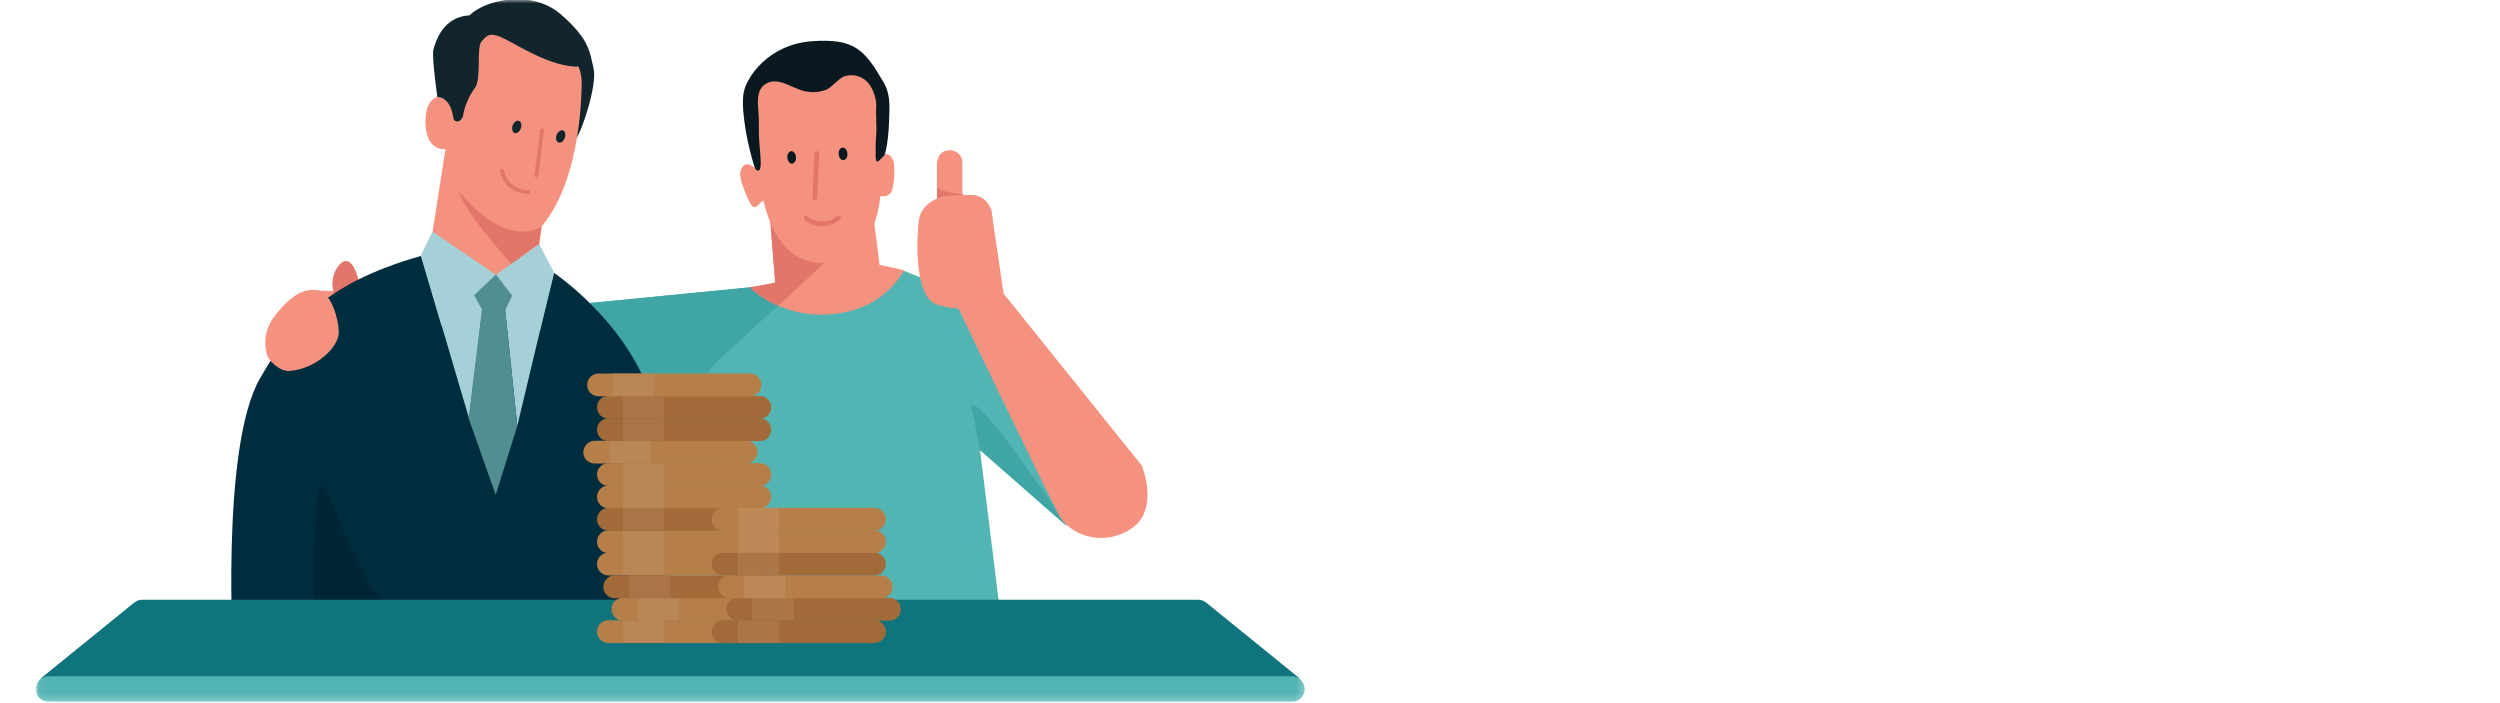
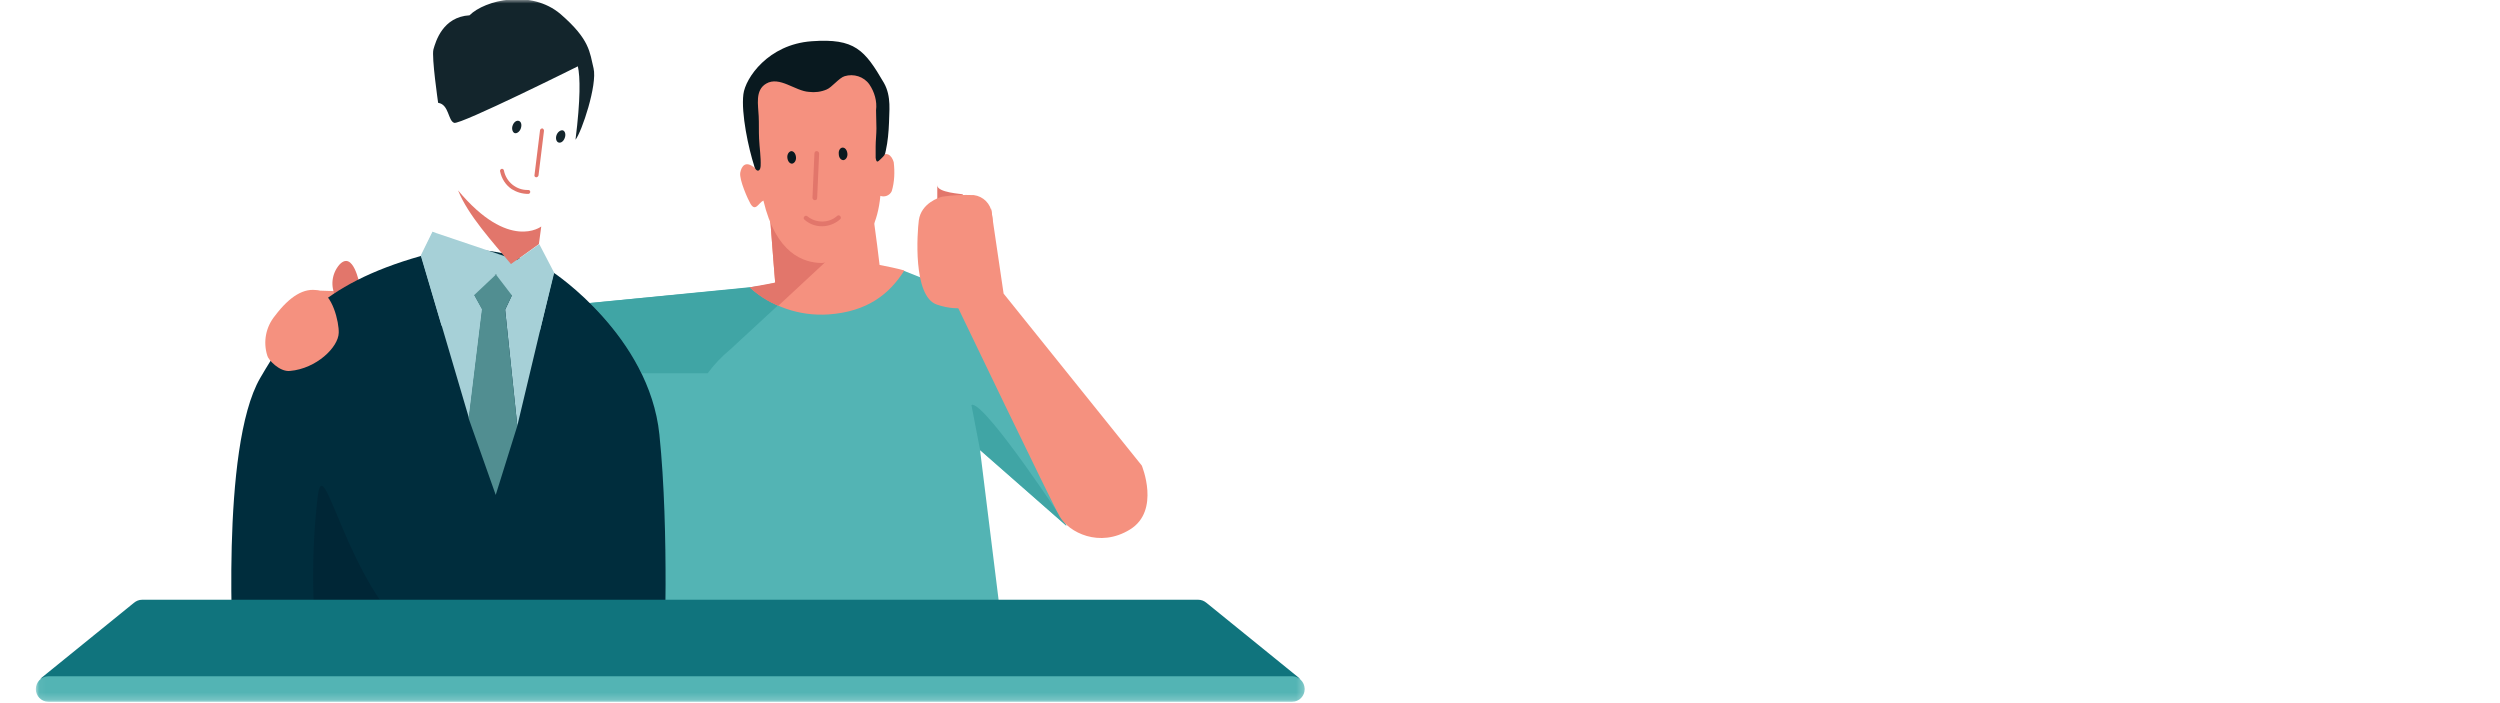
<svg xmlns="http://www.w3.org/2000/svg" width="352" height="99" viewBox="0 0 352 99" fill="none">
  <g clip-path="url(#clip0_754_14999)">
    <g clip-path="url(#clip1_754_14999)">
      <mask id="mask0_754_14999" style="mask-type:luminance" maskUnits="userSpaceOnUse" x="5" y="-1" width="179" height="100">
        <path d="M183.75 -0.109H5.029V98.812H183.75V-0.109Z" fill="white" />
      </mask>
      <g mask="url(#mask0_754_14999)">
-         <path d="M135.505 28.02V22.77C135.45 21.83 134.621 21.112 133.682 21.167C133.682 21.167 133.682 21.167 133.626 21.167C131.858 21.167 131.913 23.267 131.913 23.267V28.02H135.505Z" fill="#F5917F" />
        <path d="M131.969 26.086V28.075H135.561V27.357C135.506 27.302 131.969 27.136 131.969 26.086Z" fill="#E2766B" />
        <path d="M141.695 93.285L137.993 63.388L150.15 74.054L139.816 43.106L127.272 38.133L105.443 40.509L81.237 42.83L92.4 93.23H141.695V93.285Z" fill="#53B4B4" />
        <path d="M99.641 52.555H90.356C88.477 48.908 86.046 45.537 83.061 42.663L105.443 40.453L111.964 39.734H113.069L102.846 49.184C101.63 50.179 100.58 51.284 99.641 52.555Z" fill="#40A5A5" />
        <path d="M47.583 41.005L44.267 40.895L44.156 41.944L45.869 44.818L47.583 41.005Z" fill="#F5917F" />
        <path d="M47.306 41.835C46.477 40.343 46.698 38.52 47.804 37.249C49.738 35.204 50.622 40.012 50.622 40.012L47.306 41.835Z" fill="#E2766B" />
        <path d="M32.882 93.284C32.882 93.284 30.948 63 36.64 53.218C40.674 46.31 44.985 40.066 59.298 36.031C65.598 34.263 72.34 35.147 77.977 38.408C77.977 38.408 91.406 47.305 92.843 61.176C94.279 75.047 93.506 93.284 93.506 93.284H32.882Z" fill="#002D3D" />
        <path d="M65.211 38.684H73.445L71.124 43.602L72.837 59.96L77.977 38.407L60.956 32.66L59.298 36.031L66.04 58.91L67.919 43.547L65.211 38.684Z" fill="#A6D0D7" />
        <path d="M72.837 59.96L71.124 43.602L73.445 38.684H65.211L67.864 43.547L65.985 58.91L69.798 69.686L72.837 59.96Z" fill="#518E91" />
      </g>
      <mask id="mask1_754_14999" style="mask-type:luminance" maskUnits="userSpaceOnUse" x="5" y="-1" width="179" height="100">
        <path d="M183.765 -0.109H5.044V98.812H183.765V-0.109Z" fill="white" />
      </mask>
      <g mask="url(#mask1_754_14999)">
        <path d="M61.689 14.478C61.689 14.478 60.749 8.013 61.026 6.963C61.357 5.802 62.352 2.376 66.11 2.155C68.265 -0.001 74.786 -1.548 78.931 1.989C83.076 5.581 83.02 7.349 83.573 9.615C84.126 11.936 81.915 18.568 81.031 19.673C81.749 13.926 81.694 10.831 81.362 9.339C81.362 9.339 64.839 17.573 63.954 17.297C63.07 17.02 63.236 14.699 61.689 14.478Z" fill="#13252C" />
      </g>
      <mask id="mask2_754_14999" style="mask-type:luminance" maskUnits="userSpaceOnUse" x="5" y="-1" width="179" height="100">
        <path d="M183.75 -0.109H5.029V98.812H183.75V-0.109Z" fill="white" />
      </mask>
      <g mask="url(#mask2_754_14999)">
-         <path d="M69.853 38.687L75.932 34.376L76.263 31.89C82.01 25.037 81.9 12.271 81.9 11.332C81.845 10.668 81.734 10.005 81.458 9.397C77.645 9.397 73.445 6.69 71.179 5.529C68.913 4.369 68.582 5.032 67.863 5.75C66.979 6.634 67.863 11 66.868 12.382C66.095 13.432 65.542 14.648 65.266 15.918C65.155 17.3 63.94 17.411 63.829 16.582C63.442 13.708 61.729 13.653 61.729 13.653C61.729 13.653 59.905 13.708 59.905 17.079C59.905 20.616 61.729 21.058 62.724 21.003L60.9 32.663C60.955 32.663 72.063 40.345 69.853 38.687Z" fill="#F5917F" />
        <path d="M123.845 37.307L123.513 34.599L122.74 28.796L108.261 28.465L108.924 37.086L109.145 39.794C107.984 40.125 106.769 40.346 105.553 40.457C108.592 43.165 112.571 44.546 116.661 44.27C122.187 43.883 125.282 41.341 127.326 38.081C126.111 37.749 125.005 37.528 123.845 37.307Z" fill="#F5917F" />
        <path d="M122.961 30.62L122.74 28.796L108.261 28.465L108.924 37.086L109.145 39.794C109.145 39.794 105.608 40.457 105.553 40.457C106.713 41.562 108.095 42.446 109.587 43.054L122.961 30.62Z" fill="#E2766B" />
        <path d="M125.835 22.826C125.558 21.886 124.785 21.057 123.679 22.384C123.458 20.173 124.95 18.626 123.79 16.028C123.79 15.752 123.79 14.149 123.735 13.984C123.348 13.099 122.85 12.271 122.298 11.497C123.679 10.723 121.027 10.668 120.916 10.557C120.032 9.618 116.937 10.723 114.174 11.055C111.356 11.11 109.864 11.331 109.532 10.115C109.035 8.402 106.658 12.381 106.603 12.492C106.271 13.099 105.995 13.707 105.829 14.37C105.829 14.923 105.829 15.476 105.829 15.973C105.056 18.736 106.216 21.444 106.271 23.655C105 22.549 104.393 23.378 104.227 24.318C104.061 25.313 105.332 28.131 105.664 28.684C106.382 29.899 106.824 28.518 107.487 28.241C109.256 35.702 113.124 37.028 115.777 37.028C118.429 36.642 123.237 35.26 123.956 27.578C124.564 27.799 125.282 27.523 125.558 26.915C125.945 25.644 126 24.207 125.835 22.826Z" fill="#F5917F" />
        <path d="M114.284 5.807C108.15 6.249 104.945 11.002 104.668 13.268C104.337 15.976 105.387 20.894 106.216 23.436C106.437 24.21 107.045 24.265 107.1 23.381C107.155 22.11 106.934 20.783 106.879 19.512C106.824 18.462 106.879 17.412 106.824 16.362C106.768 14.815 106.271 12.715 107.874 11.775C109.752 10.67 111.963 12.825 113.897 12.936C114.726 13.047 115.61 12.936 116.384 12.604C117.102 12.328 118.152 10.947 118.926 10.726C120.197 10.339 121.634 10.781 122.408 11.886C123.126 12.936 123.513 14.262 123.347 15.533C123.347 16.362 123.402 17.191 123.402 18.076C123.402 18.904 123.292 19.789 123.292 20.618C123.292 21.17 123.292 21.668 123.292 22.22C123.402 22.939 123.568 22.828 123.955 22.441C124.452 21.944 124.618 21.889 124.729 21.17C125.005 19.899 125.116 18.628 125.171 17.302C125.171 15.81 125.558 13.599 124.452 11.665C121.745 7.023 120.363 5.365 114.284 5.807Z" fill="#09191F" />
        <path d="M118.098 21.666C118.043 21.168 118.319 20.781 118.651 20.781C118.982 20.781 119.258 21.113 119.314 21.61C119.369 22.108 119.093 22.494 118.761 22.55C118.374 22.55 118.098 22.163 118.098 21.666Z" fill="#09191F" />
        <path d="M110.859 22.217C110.803 21.719 111.08 21.333 111.411 21.277C111.743 21.277 112.019 21.609 112.074 22.106C112.13 22.604 111.853 22.991 111.522 23.046C111.19 23.046 110.914 22.714 110.859 22.217Z" fill="#09191F" />
        <path d="M114.726 28.185C114.56 28.185 114.395 28.019 114.395 27.854L114.671 21.609C114.671 21.443 114.781 21.277 114.947 21.277H115.002C115.168 21.277 115.334 21.443 115.334 21.609L115.058 27.854C115.058 28.075 114.947 28.185 114.726 28.185Z" fill="#E2766B" />
        <path d="M116.163 31.834C115.113 31.945 114.118 31.668 113.29 30.95C113.124 30.839 113.124 30.618 113.234 30.508C113.345 30.342 113.566 30.342 113.676 30.453C114.892 31.447 116.716 31.447 117.876 30.397C117.987 30.287 118.208 30.287 118.318 30.453C118.429 30.563 118.429 30.784 118.263 30.895C117.711 31.392 116.992 31.724 116.163 31.834Z" fill="#E2766B" />
        <path d="M78.363 19.014C78.198 19.456 78.308 19.953 78.64 20.064C78.971 20.174 79.358 19.898 79.524 19.401C79.69 18.959 79.579 18.461 79.248 18.351C78.916 18.296 78.529 18.572 78.363 19.014Z" fill="#13252C" />
        <path d="M72.174 17.687C72.008 18.13 72.174 18.627 72.45 18.737C72.726 18.848 73.168 18.572 73.334 18.074C73.5 17.577 73.389 17.135 73.058 17.024C72.726 16.914 72.339 17.19 72.174 17.687Z" fill="#13252C" />
        <path d="M75.379 24.927C75.49 24.982 75.656 24.982 75.766 24.816C75.766 24.761 75.821 24.761 75.821 24.706L76.595 18.406C76.595 18.24 76.484 18.13 76.374 18.074C76.208 18.074 76.098 18.185 76.042 18.295L75.269 24.54C75.213 24.761 75.269 24.872 75.379 24.927Z" fill="#E2766B" />
        <path d="M72.063 26.639C72.782 27.081 73.555 27.302 74.384 27.302C74.55 27.302 74.66 27.137 74.66 27.026C74.66 26.86 74.55 26.75 74.384 26.75C72.726 26.805 71.29 25.645 70.958 24.042C70.958 23.876 70.792 23.766 70.682 23.766C70.516 23.766 70.405 23.931 70.405 24.042V24.097C70.626 25.203 71.234 26.087 72.063 26.639Z" fill="#E2766B" />
        <path d="M76.208 31.889C76.208 31.889 71.676 35.426 64.492 26.805C65.929 30.341 69.3 33.989 71.953 37.194L75.876 34.376L76.208 31.889Z" fill="#E2766B" />
        <path d="M75.987 46.699L69.853 38.685L75.931 34.375L78.031 38.409L75.987 46.699Z" fill="#A6D0D7" />
        <path d="M62.171 45.873L69.797 38.688L60.9 32.609L59.242 35.98L62.171 45.873Z" fill="#A6D0D7" />
        <path d="M44.874 93.287C43.879 85.439 43.824 77.537 44.763 69.689C45.868 61.731 50.511 93.287 66.924 93.287H44.874Z" fill="#002636" />
        <path d="M37.635 50.072C37.745 50.625 39.348 52.393 40.84 52.228C44.543 51.896 47.637 48.912 47.693 46.867C47.748 45.375 46.808 41.341 44.819 40.899C42.829 40.457 40.785 41.728 38.74 44.435C37.414 46.038 37.027 48.138 37.635 50.072Z" fill="#F5917F" />
        <path d="M150.15 74.001L137.992 63.336L136.776 57.036C136.832 57.036 136.887 56.98 136.887 56.98C139.042 57.036 150.15 74.001 150.15 74.001Z" fill="#40A5A5" />
        <path d="M132.687 27.69C132.19 27.801 129.703 28.63 129.372 31.006C129.151 32.664 128.487 41.727 131.914 42.888C135.34 44.048 137.772 43.053 138.214 41.838C138.822 40.069 140.258 33.659 139.651 30.011C139.485 28.685 138.435 27.635 137.108 27.469C135.616 27.414 134.179 27.469 132.687 27.69Z" fill="#F5917F" />
        <path d="M139.54 29.348L141.308 41.34L160.761 65.545C160.761 65.545 163.413 71.9 159.103 74.553C154.792 77.206 150.482 74.94 149.211 72.729C147.94 70.519 134.787 43.108 134.787 43.108L139.54 29.348Z" fill="#F5917F" />
        <path d="M183.032 95.553C183.032 95.553 169.935 84.943 169.879 84.887C169.548 84.611 169.161 84.445 168.719 84.445H20.006C19.563 84.445 19.177 84.611 18.845 84.887C18.79 84.943 5.692 95.553 5.692 95.553H183.032Z" fill="#10747D" />
      </g>
      <mask id="mask3_754_14999" style="mask-type:luminance" maskUnits="userSpaceOnUse" x="5" y="-1" width="179" height="100">
        <path d="M183.765 -0.109H5.044V98.812H183.765V-0.109Z" fill="white" />
      </mask>
      <g mask="url(#mask3_754_14999)">
        <path d="M181.941 95.219H6.812C5.818 95.219 5.044 96.048 5.044 97.042C5.044 97.982 5.818 98.811 6.812 98.811H181.941C182.936 98.811 183.71 97.982 183.71 96.987C183.654 95.992 182.881 95.219 181.941 95.219Z" fill="#53B4B4" />
      </g>
      <mask id="mask4_754_14999" style="mask-type:luminance" maskUnits="userSpaceOnUse" x="5" y="-1" width="179" height="100">
-         <path d="M183.75 -0.109H5.029V98.891H183.75V-0.109Z" fill="white" />
-       </mask>
+         </mask>
      <g mask="url(#mask4_754_14999)">
        <path d="M85.658 87.332H106.99C107.874 87.332 108.593 88.051 108.593 88.936C108.593 89.821 107.874 90.54 106.99 90.54H85.658C84.774 90.54 84.056 89.821 84.056 88.936C84.056 88.051 84.774 87.332 85.658 87.332Z" fill="#B67E48" />
        <path d="M93.506 87.332H87.703V90.485H93.506V87.332Z" fill="#B98655" />
        <path d="M87.702 84.18H109.034C109.918 84.18 110.636 84.899 110.636 85.784C110.636 86.668 109.918 87.388 109.034 87.388H87.702C86.818 87.388 86.1 86.668 86.1 85.784C86.1 84.843 86.818 84.18 87.702 84.18Z" fill="#B67E48" />
        <path d="M95.55 84.18H89.747V87.332H95.55V84.18Z" fill="#B98655" />
        <path d="M86.542 81.027H107.874C108.758 81.027 109.476 81.746 109.476 82.631C109.476 83.516 108.758 84.235 107.874 84.235H86.542C85.658 84.235 84.939 83.516 84.939 82.631C84.995 81.691 85.658 81.027 86.542 81.027Z" fill="#A36A39" />
        <path d="M94.389 81.027H88.587V84.18H94.389V81.027Z" fill="#A97548" />
        <path d="M85.658 77.816H106.99C107.874 77.816 108.593 78.535 108.593 79.42C108.593 80.305 107.874 81.024 106.99 81.024H85.658C84.774 81.024 84.056 80.305 84.056 79.42C84.056 78.535 84.774 77.816 85.658 77.816Z" fill="#B67E48" />
        <path d="M93.506 77.816H87.703V80.969H93.506V77.816Z" fill="#B98655" />
        <path d="M85.658 74.664H106.99C107.874 74.664 108.593 75.383 108.593 76.268C108.593 77.153 107.874 77.872 106.99 77.872H85.658C84.774 77.872 84.056 77.153 84.056 76.268C84.056 75.383 84.774 74.664 85.658 74.664Z" fill="#B67E48" />
        <path d="M93.506 74.664H87.703V77.817H93.506V74.664Z" fill="#B98655" />
        <path d="M85.658 71.512H106.99C107.874 71.512 108.593 72.231 108.593 73.116C108.593 74.001 107.874 74.719 106.99 74.719H85.658C84.774 74.719 84.056 74.001 84.056 73.116C84.056 72.231 84.774 71.512 85.658 71.512Z" fill="#A36A39" />
        <path d="M93.506 71.512H87.703V74.664H93.506V71.512Z" fill="#A97548" />
        <path d="M85.658 68.359H106.99C107.874 68.359 108.593 69.078 108.593 69.963C108.593 70.848 107.874 71.567 106.99 71.567H85.658C84.774 71.567 84.056 70.848 84.056 69.963C84.056 69.078 84.774 68.359 85.658 68.359Z" fill="#B67E48" />
        <path d="M93.506 68.359H87.703V71.512H93.506V68.359Z" fill="#B98655" />
        <path d="M85.658 65.207H106.99C107.874 65.207 108.593 65.926 108.593 66.811C108.593 67.696 107.874 68.415 106.99 68.415H85.658C84.774 68.415 84.056 67.696 84.056 66.811C84.056 65.926 84.774 65.207 85.658 65.207Z" fill="#B67E48" />
        <path d="M93.506 65.207H87.703V68.359H93.506V65.207Z" fill="#B98655" />
        <path d="M83.724 62.055H105.055C105.94 62.055 106.658 62.774 106.658 63.659C106.658 64.543 105.94 65.263 105.055 65.263H83.724C82.84 65.263 82.121 64.543 82.121 63.659C82.176 62.774 82.895 62.055 83.724 62.055Z" fill="#B67E48" />
-         <path d="M91.626 62.055H85.823V65.207H91.626V62.055Z" fill="#B98655" />
        <path d="M85.658 58.902H106.99C107.874 58.902 108.593 59.621 108.593 60.506C108.593 61.391 107.874 62.11 106.99 62.11H85.658C84.774 62.11 84.056 61.391 84.056 60.506C84.056 59.621 84.774 58.902 85.658 58.902Z" fill="#A36A39" />
        <path d="M93.506 58.902H87.703V62.055H93.506V58.902Z" fill="#A97548" />
        <path d="M85.658 55.75H106.99C107.874 55.75 108.593 56.469 108.593 57.354C108.593 58.239 107.874 58.958 106.99 58.958H85.658C84.774 58.958 84.056 58.239 84.056 57.354C84.056 56.414 84.774 55.75 85.658 55.75Z" fill="#A36A39" />
        <path d="M93.506 55.75H87.703V58.903H93.506V55.75Z" fill="#A97548" />
        <path d="M84.276 52.598H105.608C106.492 52.598 107.211 53.317 107.211 54.202C107.211 55.087 106.492 55.806 105.608 55.806H84.276C83.392 55.806 82.674 55.087 82.674 54.202C82.674 53.261 83.392 52.598 84.276 52.598Z" fill="#B67E48" />
        <path d="M92.124 52.598H86.321V55.75H92.124V52.598Z" fill="#B98655" />
        <path d="M101.795 87.332H123.127C124.011 87.332 124.729 88.051 124.729 88.936C124.729 89.821 124.011 90.54 123.127 90.54H101.795C100.911 90.54 100.192 89.821 100.192 88.936C100.248 88.051 100.966 87.332 101.795 87.332Z" fill="#A36A39" />
        <path d="M109.697 87.332H103.895V90.485H109.697V87.332Z" fill="#AB7748" />
        <path d="M103.895 84.18H125.226C126.11 84.18 126.829 84.899 126.829 85.784C126.829 86.668 126.11 87.388 125.226 87.388H103.895C103.01 87.388 102.292 86.668 102.292 85.784C102.292 84.843 103.01 84.18 103.895 84.18Z" fill="#A36A39" />
        <path d="M111.742 84.18H105.939V87.332H111.742V84.18Z" fill="#AB7748" />
        <path d="M102.734 81.027H124.066C124.95 81.027 125.669 81.746 125.669 82.631C125.669 83.516 124.95 84.235 124.066 84.235H102.734C101.85 84.235 101.132 83.516 101.132 82.631C101.132 81.691 101.85 81.027 102.734 81.027Z" fill="#B67E48" />
-         <path d="M110.582 81.027H104.779V84.18H110.582V81.027Z" fill="#BC8855" />
        <path d="M101.795 77.816H123.127C124.011 77.816 124.729 78.535 124.729 79.42C124.729 80.305 124.011 81.024 123.127 81.024H101.795C100.911 81.024 100.192 80.305 100.192 79.42C100.248 78.535 100.966 77.816 101.795 77.816Z" fill="#A36A39" />
        <path d="M109.697 77.816H103.895V80.969H109.697V77.816Z" fill="#AB7748" />
        <path d="M101.795 74.664H123.127C124.011 74.664 124.729 75.383 124.729 76.268C124.729 77.153 124.011 77.872 123.127 77.872H101.795C100.911 77.872 100.192 77.153 100.192 76.268C100.248 75.383 100.966 74.664 101.795 74.664Z" fill="#B67E48" />
        <path d="M109.697 74.664H103.895V77.817H109.697V74.664Z" fill="#BC8855" />
        <path d="M101.795 71.512H123.127C124.011 71.512 124.729 72.231 124.729 73.116C124.729 74.001 124.011 74.719 123.127 74.719H101.795C100.911 74.719 100.192 74.001 100.192 73.116C100.248 72.231 100.966 71.512 101.795 71.512Z" fill="#B67E48" />
        <path d="M109.697 71.512H103.895V74.664H109.697V71.512Z" fill="#BC8855" />
      </g>
    </g>
  </g>
  <defs>
    <clipPath id="clip0_754_14999">
      <rect width="352" height="98.921" fill="white" />
    </clipPath>
    <clipPath id="clip1_754_14999">
      <rect width="189" height="98.921" fill="white" />
    </clipPath>
  </defs>
</svg>